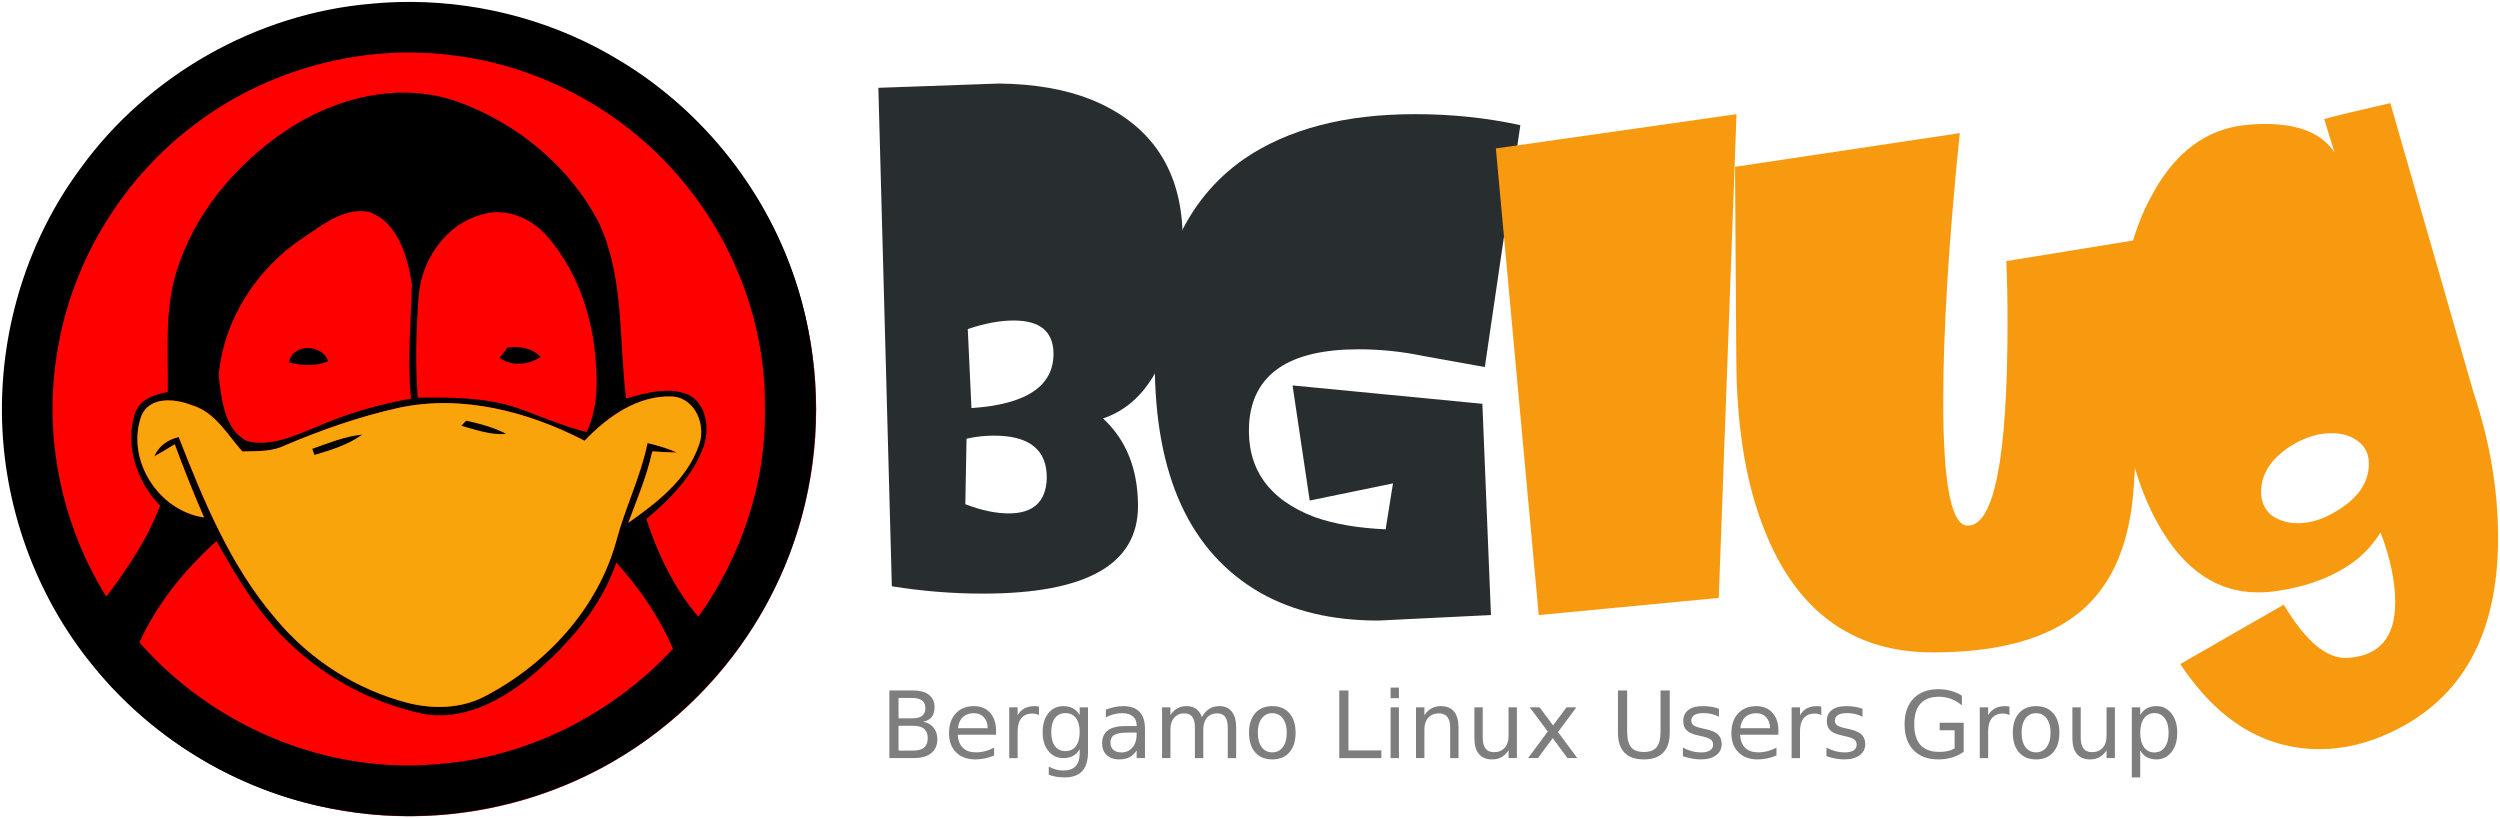
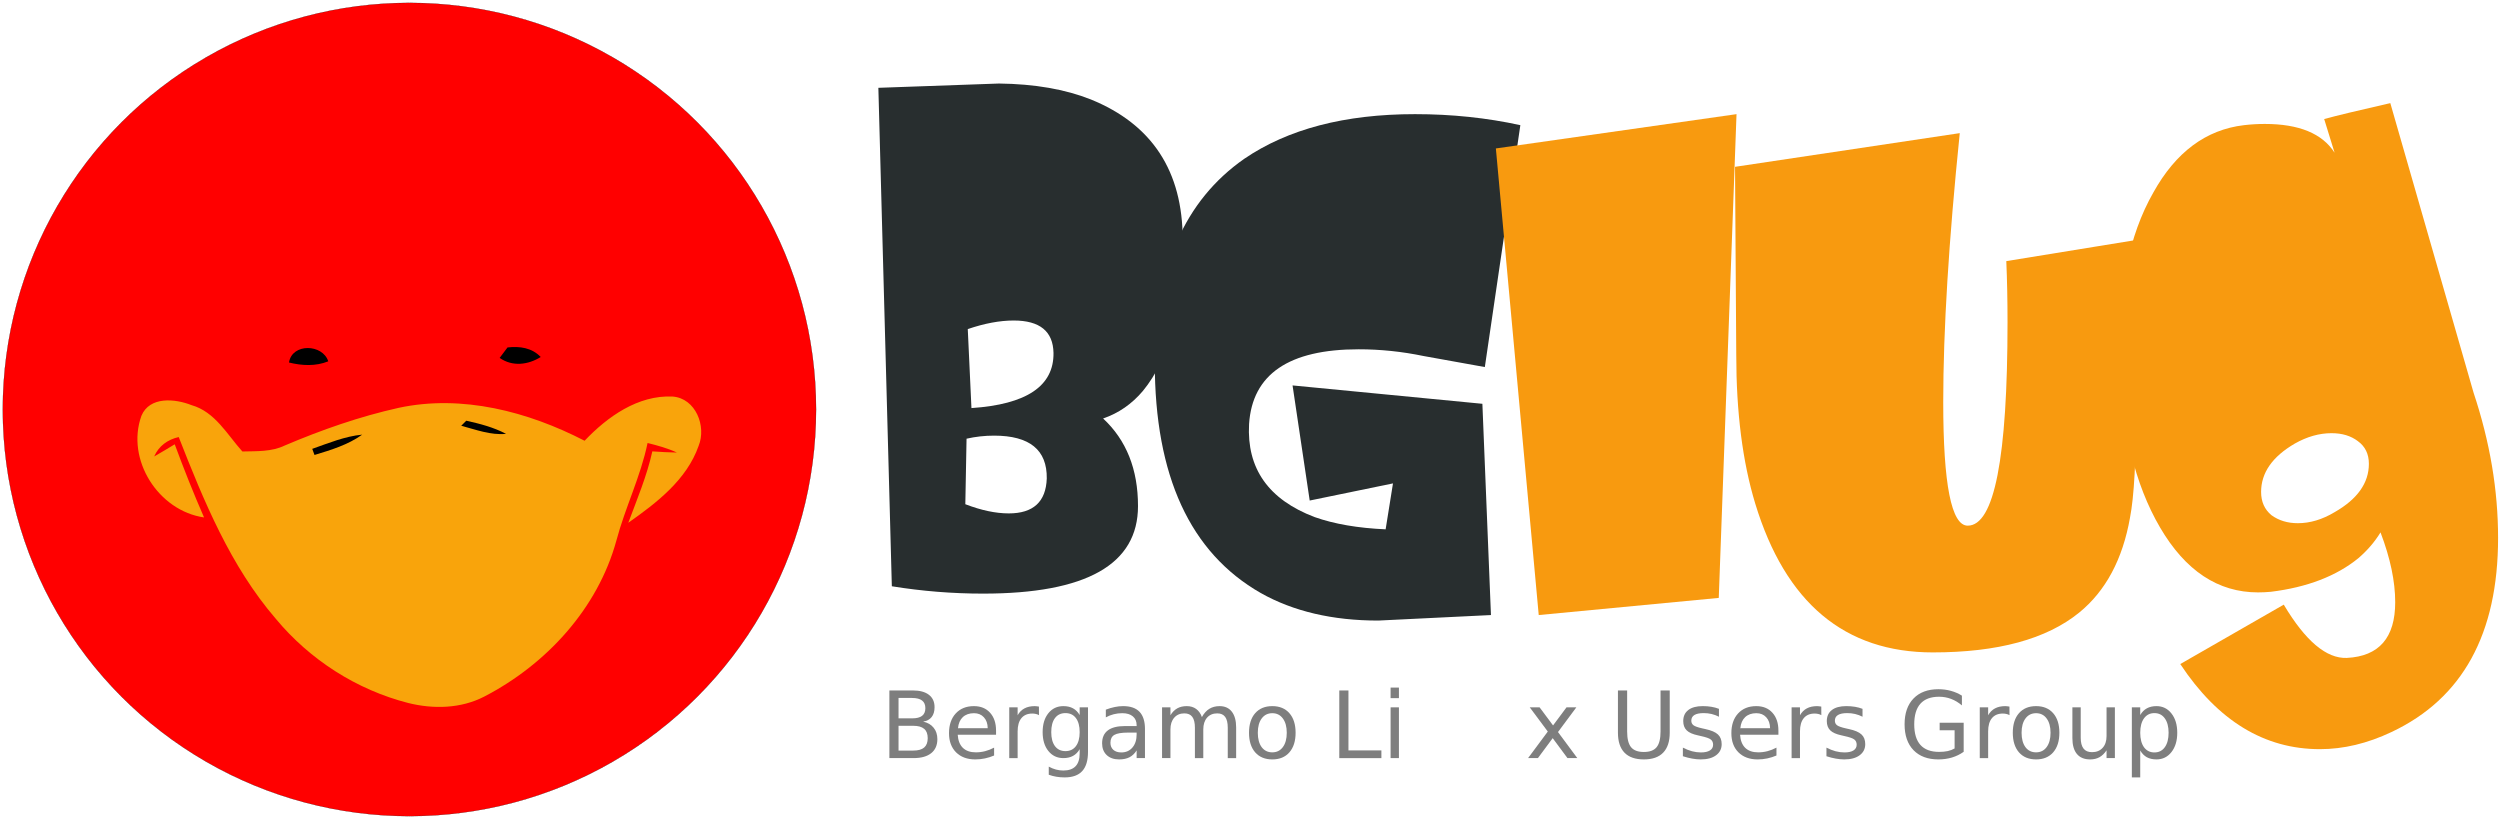
<svg xmlns="http://www.w3.org/2000/svg" xmlns:ns1="http://sodipodi.sourceforge.net/DTD/sodipodi-0.dtd" xmlns:ns2="http://www.inkscape.org/namespaces/inkscape" version="1.1" id="svg2" viewBox="0 0 1306.435 427.419" height="100%" width="100%" class="finished" ns1:docname="logo.svg" ns2:version="1.3.2 (091e20ef0f, 2023-11-25)">
  <ns1:namedview id="namedview1" pagecolor="#ffffff" bordercolor="#000000" borderopacity="0.25" ns2:showpageshadow="2" ns2:pageopacity="0.0" ns2:pagecheckerboard="true" ns2:deskcolor="#d1d1d1" ns2:zoom="0.51093928" ns2:cx="99.816166" ns2:cy="463.8516" ns2:window-width="920" ns2:window-height="1044" ns2:window-x="38" ns2:window-y="4" ns2:window-maximized="1" ns2:current-layer="svg2" />
  <defs id="defs4">
    <filter height="1.082" y="-0.041" width="1.034" x="-0.017" id="filter4810" style="color-interpolation-filters:sRGB">
      <feGaussianBlur id="feGaussianBlur4812" stdDeviation="0.746" />
    </filter>
  </defs>
  <circle style="fill:#ff0000;stroke:#000000;stroke-width:0.1;stroke-linecap:round;stroke-linejoin:round" id="path1" cx="213.955" cy="213.999" r="212.5" ns2:transform-center-x="0.5308699" ns2:transform-center-y="0.21665164" />
  <g transform="translate(427.445,-34.439)" id="layer1" ns1:insensitive="true" style="display:inline">
    <g id="text4242" style="font-style:normal;font-weight:normal;font-size:40px;line-height:125%;font-family:sans-serif;letter-spacing:0px;word-spacing:0px;fill:#000000;fill-opacity:0.392;stroke:none;stroke-width:1px;stroke-linecap:butt;stroke-linejoin:miter;stroke-opacity:1;filter:url(#filter4810)" />
    <path id="path3359" style="fill:#282e2f;stroke-dasharray:1077px, 1079px;stroke-dashoffset:0px" d="m 190.609,159.69 q 0,53.76 -20.8,79.04 -8.64,10.24 -20.8,14.4 18.24,16.96 18.24,45.76 0,45.76 -80.96,45.76 -24,0 -47.68,-3.84 l -7.04,-260.48 63.04,-2.24 q 27.84,0.32 48,8.32 48,19.52 48,73.28 z m -67.52,59.2 q -0.32,-16.96 -20.8,-16.96 -10.88,0 -24,4.48 l 1.92,41.28 q 43.2,-2.88 42.88,-28.8 z m -3.52,65.6 q 0.32,-22.4 -27.52,-22.4 -7.36,0 -14.4,1.6 l -0.64,34.24 q 12.48,4.8 22.72,4.8 19.2,0 19.84,-18.24 z" />
    <path id="path3361" style="fill:#282e2f;stroke-dasharray:1247px, 1249px;stroke-dashoffset:0px" d="m 367.049,99.85 -18.56,126.4 -32,-5.76 q -16.96,-3.52 -33.92,-3.52 -54.72,0 -57.28,39.04 -1.92,34.88 34.24,48.64 15.36,5.44 37.12,6.4 l 3.84,-24 -43.52,8.96 -8.96,-60.16 99.2,9.6 4.48,110.4 -58.88,2.88 q -35.84,0 -61.44,-14.4 -55.36,-31.68 -55.36,-120.32 0,-73.92 46.72,-106.56 34.24,-23.36 89.28,-23.36 28.8,0 55.04,5.76 z" />
    <path id="path3363" style="fill:#f89a0f;stroke-dasharray:720px, 722px;stroke-dashoffset:0px" d="m 376.654,355.85 -22.4,-243.84 125.76,-17.92 -9.28,252.8 z" />
    <path id="path3365" style="fill:#f89a0f;stroke-dasharray:1133px, 1135px;stroke-dashoffset:0px" d="m 688.839,247.05 q 0,41.6 -3.2,57.92 -5.76,32.64 -26.56,49.6 -25.6,20.8 -76.48,20.8 -69.12,0 -92.8,-77.76 -9.92,-32.64 -9.92,-77.76 l -0.64,-98.24 117.44,-17.6 q -8.64,84.48 -8.64,140.48 0,64.64 12.8,64.64 20.8,0 20.8,-106.24 0,-17.28 -0.64,-32 l 66.88,-10.88 q 0.96,35.52 0.96,87.04 z" />
    <path id="path3367" style="fill:#f89a0f;stroke-dasharray:1325px, 1327px;stroke-dashoffset:0px" d="m 865.189,239.69 q 12.8,38.4 12.8,75.84 0,75.2 -55.68,101.44 -18.88,8.96 -37.44,8.96 -43.52,0 -72.96,-44.48 l 54.08,-31.04 q 16.96,28.48 32.96,27.84 25.28,-1.28 25.28,-29.12 0,-16.32 -7.68,-36.48 -4.48,7.36 -11.52,13.44 -17.28,14.08 -45.76,17.6 -3.52,0.32 -6.72,0.32 -31.36,0 -51.2,-33.92 -19.84,-33.92 -21.12,-87.36 -1.6,-54.08 17.6,-87.68 17.6,-31.68 47.36,-35.2 5.44,-0.64 10.88,-0.64 26.88,0 36.48,15.04 l -5.44,-17.6 q 9.28,-2.56 34.56,-8.32 z m -74.24,21.12 q -9.6,0 -19.2,5.44 -17.6,10.24 -17.6,25.28 0,7.68 5.44,12.16 5.76,4.16 13.76,4.16 9.6,0 19.2,-5.76 17.92,-10.24 17.92,-25.28 0,-7.68 -5.76,-11.84 -5.44,-4.16 -13.76,-4.16 z" />
    <path d="m 42.105,413.718 v 12.954 h 7.673 q 3.86,0 5.707,-1.587 1.871,-1.61 1.871,-4.902 0,-3.315 -1.871,-4.878 -1.847,-1.587 -5.707,-1.587 z m 0,-14.541 v 10.657 h 7.081 q 3.505,0 5.21,-1.302 1.729,-1.326 1.729,-4.026 0,-2.676 -1.729,-4.002 -1.705,-1.326 -5.21,-1.326 z m -4.784,-3.931 h 12.22 q 5.47,0 8.431,2.273 2.96,2.273 2.96,6.465 0,3.244 -1.516,5.163 -1.516,1.918 -4.452,2.392 3.529,0.758 5.47,3.173 1.966,2.392 1.966,5.991 0,4.736 -3.221,7.318 -3.221,2.581 -9.165,2.581 h -12.693 z" style="fill:#7e7e7e;stroke-dasharray:215px, 217px;stroke-dashoffset:0px" id="path4171" />
    <path d="m 93.068,416.252 v 2.131 h -20.035 q 0.284,4.5 2.7,6.868 2.439,2.344 6.773,2.344 2.51,0 4.855,-0.616 2.368,-0.616 4.689,-1.847 v 4.121 q -2.344,0.995 -4.807,1.516 -2.463,0.521 -4.997,0.521 -6.347,0 -10.065,-3.694 -3.694,-3.694 -3.694,-9.994 0,-6.512 3.505,-10.325 3.529,-3.836 9.496,-3.836 5.352,0 8.454,3.458 3.126,3.434 3.126,9.354 z m -4.357,-1.279 q -0.048,-3.576 -2.013,-5.707 -1.942,-2.131 -5.163,-2.131 -3.647,0 -5.849,2.06 -2.179,2.06 -2.51,5.802 l 15.535,-0.024 z" style="fill:#7e7e7e;stroke-dasharray:165px, 167px;stroke-dashoffset:0px" id="path4173" />
    <path d="m 115.495,408.152 q -0.734,-0.426 -1.61,-0.616 -0.852,-0.213 -1.894,-0.213 -3.694,0 -5.684,2.416 -1.966,2.392 -1.966,6.891 v 13.972 h -4.381 v -26.523 h 4.381 v 4.121 q 1.374,-2.416 3.576,-3.576 2.202,-1.184 5.352,-1.184 0.45,0 0.995,0.072 0.545,0.048 1.208,0.166 l 0.024,4.476 z" style="fill:#7e7e7e;stroke-dasharray:89px, 91px;stroke-dashoffset:0px" id="path4175" />
    <path d="m 136.761,417.033 q 0,-4.736 -1.966,-7.341 -1.942,-2.605 -5.47,-2.605 -3.505,0 -5.47,2.605 -1.942,2.605 -1.942,7.341 0,4.713 1.942,7.318 1.966,2.605 5.47,2.605 3.529,0 5.47,-2.605 1.966,-2.605 1.966,-7.318 z m 4.357,10.278 q 0,6.773 -3.008,10.065 -3.008,3.315 -9.212,3.315 -2.297,0 -4.334,-0.355 -2.037,-0.331 -3.955,-1.042 v -4.239 q 1.918,1.042 3.789,1.539 1.871,0.498 3.813,0.498 4.286,0 6.418,-2.25 2.131,-2.226 2.131,-6.749 v -2.155 q -1.35,2.344 -3.458,3.505 -2.108,1.16 -5.044,1.16 -4.878,0 -7.862,-3.718 -2.984,-3.718 -2.984,-9.852 0,-6.157 2.984,-9.875 2.984,-3.718 7.862,-3.718 2.936,0 5.044,1.16 2.108,1.16 3.458,3.505 v -4.026 h 4.357 v 23.232 z" style="fill:#7e7e7e;stroke-dasharray:206px, 208px;stroke-dashoffset:0px" id="path4177" />
    <path d="m 162.195,417.27 q -5.281,0 -7.318,1.208 -2.037,1.208 -2.037,4.121 0,2.321 1.516,3.694 1.539,1.35 4.168,1.35 3.623,0 5.802,-2.558 2.202,-2.581 2.202,-6.844 v -0.971 z m 8.691,-1.8 v 15.133 h -4.357 v -4.026 q -1.492,2.416 -3.718,3.576 -2.226,1.137 -5.447,1.137 -4.073,0 -6.489,-2.273 -2.392,-2.297 -2.392,-6.134 0,-4.476 2.984,-6.749 3.008,-2.273 8.952,-2.273 h 6.11 v -0.426 q 0,-3.008 -1.989,-4.642 -1.966,-1.658 -5.541,-1.658 -2.273,0 -4.428,0.545 -2.155,0.545 -4.144,1.634 v -4.026 q 2.392,-0.924 4.642,-1.374 2.25,-0.474 4.381,-0.474 5.755,0 8.596,2.984 2.842,2.984 2.842,9.046 z" style="fill:#7e7e7e;stroke-dasharray:165px, 167px;stroke-dashoffset:0px" id="path4179" />
    <path d="m 200.63,409.171 q 1.634,-2.937 3.907,-4.334 2.273,-1.397 5.352,-1.397 4.144,0 6.394,2.913 2.25,2.889 2.25,8.241 v 16.009 h -4.381 v -15.867 q 0,-3.813 -1.35,-5.66 -1.35,-1.847 -4.121,-1.847 -3.386,0 -5.352,2.25 -1.966,2.25 -1.966,6.134 v 14.99 H 196.983 v -15.867 q 0,-3.836 -1.35,-5.66 -1.35,-1.847 -4.168,-1.847 -3.339,0 -5.305,2.273 -1.966,2.25 -1.966,6.11 v 14.99 h -4.381 v -26.523 h 4.381 v 4.121 q 1.492,-2.439 3.576,-3.6 2.084,-1.16 4.95,-1.16 2.889,0 4.902,1.468 2.037,1.468 3.008,4.263 z" style="fill:#7e7e7e;stroke-dasharray:221px, 223px;stroke-dashoffset:0px" id="path4181" />
    <path d="m 237.431,407.134 q -3.505,0 -5.541,2.747 -2.037,2.723 -2.037,7.483 0,4.76 2.013,7.507 2.037,2.723 5.565,2.723 3.481,0 5.518,-2.747 2.037,-2.747 2.037,-7.483 0,-4.713 -2.037,-7.46 -2.037,-2.771 -5.518,-2.771 z m 0,-3.694 q 5.684,0 8.928,3.694 3.244,3.694 3.244,10.23 0,6.512 -3.244,10.23 -3.244,3.694 -8.928,3.694 -5.707,0 -8.952,-3.694 -3.221,-3.718 -3.221,-10.23 0,-6.536 3.221,-10.23 3.244,-3.694 8.952,-3.694 z" style="fill:#7e7e7e;stroke-dasharray:142px, 144px;stroke-dashoffset:0px" id="path4183" />
    <path d="m 272.433,395.246 h 4.784 v 31.331 H 294.433 v 4.026 h -22 z" style="fill:#7e7e7e;stroke-dasharray:115px, 117px;stroke-dashoffset:0px" id="path4185" />
    <path d="m 299.24,404.079 h 4.357 v 26.523 h -4.357 z m 0,-10.325 h 4.357 v 5.518 h -4.357 z" style="fill:#7e7e7e;stroke-dasharray:82px, 84px;stroke-dashoffset:0px" id="path4187" />
-     <path d="m 334.739,414.594 v 16.009 h -4.357 v -15.867 q 0,-3.765 -1.468,-5.636 -1.468,-1.871 -4.405,-1.871 -3.529,0 -5.565,2.25 -2.037,2.25 -2.037,6.134 v 14.99 h -4.381 v -26.523 h 4.381 v 4.121 q 1.563,-2.392 3.671,-3.576 2.131,-1.184 4.902,-1.184 4.571,0 6.915,2.842 2.344,2.818 2.344,8.312 z" style="fill:#7e7e7e;stroke-dasharray:142px, 144px;stroke-dashoffset:0px" id="path4189" />
-     <path d="m 343.028,420.135 v -16.056 h 4.357 v 15.89 q 0,3.765 1.468,5.66 1.468,1.871 4.405,1.871 3.529,0 5.565,-2.25 2.06,-2.25 2.06,-6.134 v -15.038 h 4.357 v 26.523 h -4.357 v -4.073 q -1.587,2.416 -3.694,3.6 -2.084,1.16 -4.855,1.16 -4.571,0 -6.939,-2.842 -2.368,-2.842 -2.368,-8.312 z" style="fill:#7e7e7e;stroke-dasharray:142px, 144px;stroke-dashoffset:0px" id="path4191" />
    <path d="m 396.311,404.079 -9.591,12.906 10.088,13.617 h -5.139 l -7.72,-10.42 -7.72,10.42 h -5.139 l 10.302,-13.877 -9.425,-12.646 h 5.139 l 7.033,9.449 7.034,-9.449 z" style="fill:#7e7e7e;stroke-dasharray:137px, 139px;stroke-dashoffset:0px" id="path4193" />
    <path d="m 418.051,395.246 h 4.807 v 21.479 q 0,5.684 2.06,8.194 2.06,2.487 6.678,2.487 4.594,0 6.654,-2.487 2.06,-2.51 2.06,-8.194 v -21.479 h 4.807 v 22.071 q 0,6.915 -3.434,10.444 -3.41,3.529 -10.088,3.529 -6.702,0 -10.136,-3.529 -3.41,-3.529 -3.41,-10.444 z" style="fill:#7e7e7e;stroke-dasharray:174px, 176px;stroke-dashoffset:0px" id="path4195" />
    <path d="m 470.838,404.861 v 4.121 q -1.847,-0.947 -3.836,-1.421 -1.989,-0.474 -4.121,-0.474 -3.244,0 -4.878,0.995 -1.61,0.995 -1.61,2.984 0,1.516 1.16,2.392 1.16,0.853 4.665,1.634 l 1.492,0.331 q 4.642,0.995 6.584,2.818 1.966,1.8 1.966,5.044 0,3.694 -2.937,5.849 -2.913,2.155 -8.028,2.155 -2.131,0 -4.452,-0.426 -2.297,-0.402 -4.855,-1.232 v -4.499 q 2.416,1.255 4.76,1.894 2.344,0.616 4.642,0.616 3.079,0 4.736,-1.042 1.658,-1.066 1.658,-2.984 0,-1.776 -1.208,-2.723 -1.184,-0.947 -5.234,-1.824 l -1.516,-0.355 q -4.05,-0.853 -5.849,-2.605 -1.8,-1.776 -1.8,-4.855 0,-3.742 2.652,-5.778 2.652,-2.037 7.531,-2.037 2.416,0 4.547,0.355 2.131,0.355 3.931,1.066 z" style="fill:#7e7e7e;stroke-dasharray:136px, 138px;stroke-dashoffset:0px" id="path4197" />
    <path d="m 501.908,416.252 v 2.131 h -20.035 q 0.284,4.5 2.7,6.868 2.439,2.344 6.773,2.344 2.51,0 4.855,-0.616 2.368,-0.616 4.689,-1.847 v 4.121 q -2.344,0.995 -4.807,1.516 -2.463,0.521 -4.997,0.521 -6.347,0 -10.065,-3.694 -3.694,-3.694 -3.694,-9.994 0,-6.512 3.505,-10.325 3.529,-3.836 9.496,-3.836 5.352,0 8.454,3.458 3.126,3.434 3.126,9.354 z m -4.357,-1.279 q -0.048,-3.576 -2.013,-5.707 -1.942,-2.131 -5.163,-2.131 -3.647,0 -5.849,2.06 -2.179,2.06 -2.51,5.802 l 15.535,-0.024 z" style="fill:#7e7e7e;stroke-dasharray:165px, 167px;stroke-dashoffset:0px" id="path4199" />
    <path d="m 524.334,408.152 q -0.734,-0.426 -1.61,-0.616 -0.852,-0.213 -1.894,-0.213 -3.694,0 -5.684,2.416 -1.966,2.392 -1.966,6.891 v 13.972 h -4.381 v -26.523 h 4.381 v 4.121 q 1.374,-2.416 3.576,-3.576 2.202,-1.184 5.352,-1.184 0.45,0 0.995,0.072 0.545,0.048 1.208,0.166 l 0.024,4.476 z" style="fill:#7e7e7e;stroke-dasharray:89px, 91px;stroke-dashoffset:0px" id="path4201" />
    <path d="m 545.861,404.861 v 4.121 q -1.847,-0.947 -3.836,-1.421 -1.989,-0.474 -4.121,-0.474 -3.244,0 -4.878,0.995 -1.61,0.995 -1.61,2.984 0,1.516 1.16,2.392 1.16,0.853 4.665,1.634 l 1.492,0.331 q 4.642,0.995 6.584,2.818 1.966,1.8 1.966,5.044 0,3.694 -2.937,5.849 -2.913,2.155 -8.028,2.155 -2.131,0 -4.452,-0.426 -2.297,-0.402 -4.855,-1.232 v -4.499 q 2.416,1.255 4.76,1.894 2.344,0.616 4.642,0.616 3.079,0 4.736,-1.042 1.658,-1.066 1.658,-2.984 0,-1.776 -1.208,-2.723 -1.184,-0.947 -5.234,-1.824 l -1.516,-0.355 q -4.05,-0.853 -5.849,-2.605 -1.8,-1.776 -1.8,-4.855 0,-3.742 2.652,-5.778 2.652,-2.037 7.531,-2.037 2.416,0 4.547,0.355 2.131,0.355 3.931,1.066 z" style="fill:#7e7e7e;stroke-dasharray:136px, 138px;stroke-dashoffset:0px" id="path4203" />
    <path d="m 593.982,425.558 v -9.496 h -7.815 v -3.931 h 12.551 v 15.18 q -2.771,1.966 -6.11,2.984 -3.339,0.995 -7.128,0.995 -8.289,0 -12.978,-4.831 -4.665,-4.855 -4.665,-13.499 0,-8.668 4.665,-13.499 4.689,-4.855 12.978,-4.855 3.458,0 6.56,0.853 3.126,0.853 5.755,2.51 v 5.092 q -2.652,-2.25 -5.636,-3.386 -2.984,-1.137 -6.276,-1.137 -6.489,0 -9.757,3.623 -3.244,3.623 -3.244,10.799 0,7.152 3.244,10.775 3.268,3.623 9.757,3.623 2.534,0 4.523,-0.426 1.989,-0.45 3.576,-1.374 z" style="fill:#7e7e7e;stroke-dasharray:205px, 207px;stroke-dashoffset:0px" id="path4205" />
-     <path d="m 622.661,408.152 q -0.734,-0.426 -1.61,-0.616 -0.853,-0.213 -1.895,-0.213 -3.694,0 -5.684,2.416 -1.966,2.392 -1.966,6.891 v 13.972 h -4.381 v -26.523 h 4.381 v 4.121 q 1.374,-2.416 3.576,-3.576 2.202,-1.184 5.352,-1.184 0.45,0 0.995,0.072 0.545,0.048 1.208,0.166 l 0.024,4.476 z" style="fill:#7e7e7e;stroke-dasharray:89px, 91px;stroke-dashoffset:0px" id="path4207" />
+     <path d="m 622.661,408.152 q -0.734,-0.426 -1.61,-0.616 -0.853,-0.213 -1.895,-0.213 -3.694,0 -5.684,2.416 -1.966,2.392 -1.966,6.891 v 13.972 h -4.381 v -26.523 h 4.381 v 4.121 q 1.374,-2.416 3.576,-3.576 2.202,-1.184 5.352,-1.184 0.45,0 0.995,0.072 0.545,0.048 1.208,0.166 z" style="fill:#7e7e7e;stroke-dasharray:89px, 91px;stroke-dashoffset:0px" id="path4207" />
    <path d="m 636.562,407.134 q -3.505,0 -5.542,2.747 -2.037,2.723 -2.037,7.483 0,4.76 2.013,7.507 2.037,2.723 5.565,2.723 3.481,0 5.518,-2.747 2.037,-2.747 2.037,-7.483 0,-4.713 -2.037,-7.46 -2.037,-2.771 -5.518,-2.771 z m 0,-3.694 q 5.684,0 8.928,3.694 3.244,3.694 3.244,10.23 0,6.512 -3.244,10.23 -3.244,3.694 -8.928,3.694 -5.707,0 -8.952,-3.694 -3.221,-3.718 -3.221,-10.23 0,-6.536 3.221,-10.23 3.244,-3.694 8.952,-3.694 z" style="fill:#7e7e7e;stroke-dasharray:142px, 144px;stroke-dashoffset:0px" id="path4209" />
    <path d="m 655.531,420.135 v -16.056 h 4.357 v 15.89 q 0,3.765 1.468,5.66 1.468,1.871 4.405,1.871 3.529,0 5.565,-2.25 2.06,-2.25 2.06,-6.134 v -15.038 h 4.357 v 26.523 h -4.357 v -4.073 q -1.587,2.416 -3.694,3.6 -2.084,1.16 -4.855,1.16 -4.571,0 -6.939,-2.842 -2.368,-2.842 -2.368,-8.312 z" style="fill:#7e7e7e;stroke-dasharray:142px, 144px;stroke-dashoffset:0px" id="path4211" />
    <path d="m 690.982,426.624 v 14.067 h -4.381 v -36.612 h 4.381 v 4.026 q 1.374,-2.368 3.458,-3.505 2.108,-1.16 5.021,-1.16 4.831,0 7.839,3.836 3.031,3.836 3.031,10.088 0,6.252 -3.031,10.088 -3.008,3.836 -7.839,3.836 -2.913,0 -5.021,-1.137 -2.084,-1.16 -3.458,-3.529 z m 14.825,-9.26 q 0,-4.807 -1.989,-7.531 -1.966,-2.747 -5.423,-2.747 -3.458,0 -5.447,2.747 -1.966,2.723 -1.966,7.531 0,4.807 1.966,7.554 1.989,2.723 5.447,2.723 3.458,0 5.423,-2.723 1.989,-2.747 1.989,-7.554 z" style="fill:#7e7e7e;stroke-dasharray:181px, 183px;stroke-dashoffset:0px" id="path4213" />
-     <path id="path5535" d="M 215.023,1.004 C 207.925,0.965 200.826,1.283 193.762,1.967 133.934,7.104 77.188,39.367 42.049,88.01 14.894,124.646 0.57,170.295 1.01,215.826 c 0.411,47.909 17.438,95.527 47.939,132.545 32.174,39.601 79.086,67.019 129.52,75.062 47.41,8.161 97.433,-0.587 139.354,-24.102 39.484,-22.164 71.687,-57.244 90.123,-98.637 21.048,-46.823 24.013,-101.337 8.924,-150.332 C 401.839,101.338 368.167,58.448 324.338,31.939 291.667,11.852 253.354,1.212 215.023,1.004 Z m -0.717,26.437 c 7.603,0.024 15.206,0.529 22.756,1.533 46.794,5.724 90.887,30.266 120.625,66.814 26.89,32.732 42.595,74.889 42.008,117.396 0.793,38.926 -12.242,77.53 -34.729,109.146 -12.652,-14.854 -21.166,-32.674 -27.213,-51.109 12.506,-10.421 24.512,-22.605 30.09,-38.252 3.024,-9.394 1.352,-22.252 -8.453,-26.92 -10.539,-3.934 -21.842,-0.791 -32.205,2.174 -3.816,-30.56 -0.909,-62.94 -14.09,-91.562 -15.265,-29.591 -42.832,-52.343 -74.037,-63.527 -30.237,-10.744 -64.202,-2.172 -90.094,15.412 -26.01,17.555 -47.44,43.183 -56.775,73.449 -6.37,20.344 -4.167,41.891 -4.52,62.852 -6.899,1.262 -14.825,3.788 -17.174,11.244 -5.402,16.821 1.026,35.756 13.121,48.115 -6.458,17.408 -16.997,32.849 -28.064,47.586 C 32.449,274.745 22.822,229.331 29.574,186.119 36.444,139.179 62.276,95.467 99.822,66.521 132.22,41.232 173.251,27.312 214.307,27.441 Z M 188,110.328 c 1.6,-0.028 3.226,0.107 4.881,0.434 15.177,5.431 20.081,23.397 22.342,37.693 -0.44,19.962 -2.526,39.925 -0.441,59.857 -16.997,3.053 -33.73,7.808 -49.523,14.824 -11.39,4.521 -23.719,10.569 -36.254,7.34 -12.124,-6.4 -13.182,-22.136 -14.738,-34.23 2.525,-28.886 19.61,-55.571 43.594,-71.6 9.042,-5.959 18.938,-14.121 30.141,-14.318 z m 71.488,0.553 c 9.873,-0.143 19.651,4.914 26.188,12.299 14.091,16.028 22.135,36.782 24.865,57.83 1.732,14.942 2.672,30.796 -4.021,44.77 -12.476,-3.17 -24.278,-8.308 -36.344,-12.682 -16.704,-5.49 -34.522,-5.549 -51.9,-5.285 -1.321,-17.79 -0.851,-35.667 0.559,-53.428 1.497,-18.582 13.973,-36.902 32.408,-42.098 2.71,-0.918 5.482,-1.366 8.246,-1.406 z m 90.316,96.301 c 0.561,0.003 1.122,0.018 1.688,0.045 12.065,0.91 17.76,15.499 13.592,25.773 -6.224,17.731 -21.927,29.768 -36.752,40.189 4.58,-12.3 9.715,-24.454 12.562,-37.312 4.286,0.323 8.544,0.529 12.83,0.617 -4.902,-2.29 -10.128,-3.701 -15.324,-4.992 -3.611,17.555 -11.713,33.701 -16.293,50.992 -9.746,35.58 -36.665,64.759 -69.045,81.521 -12.183,6.312 -26.626,6.636 -39.748,3.348 -26.949,-6.899 -51.433,-22.605 -69.193,-44.006 -23.69,-27.507 -37.634,-61.56 -50.727,-94.967 -5.783,1.321 -10.423,4.639 -12.83,10.158 3.611,-2.084 7.192,-4.199 10.744,-6.371 4.756,12.887 9.835,25.658 15.324,38.223 -23.867,-3.435 -40.952,-30.208 -32.732,-53.105 4.286,-10.275 17.614,-8.983 26.186,-5.578 12.3,3.493 18.584,15.324 26.568,24.219 7.457,-0.205 15.236,0.236 22.135,-3.111 19.258,-8.19 39.131,-15.149 59.562,-19.699 33.143,-7.104 67.579,1.967 97.141,17.203 11.546,-12.172 26.922,-23.241 44.312,-23.146 z m -236.684,75.549 c 11.185,19.962 23.163,40.012 40.395,55.453 18.641,17.173 41.921,29.21 66.668,34.67 21.195,4.345 41.655,-6.546 57.537,-19.639 18.876,-16.058 36.255,-35.346 44.357,-59.213 12.124,13.386 22.399,28.418 29.621,45.033 -31.763,34.171 -76.033,56.774 -122.768,60.238 C 170.601,404.704 111.33,379.604 72.873,335.717 c 9.247,-20.461 23.691,-38.015 40.248,-52.986 z" style="fill:#000000;stroke-dasharray:5314px, 5316px;stroke-dashoffset:0px" transform="translate(-427.445,34.439)" />
    <path id="path5543" d="m -276.426,223.875 c 1.615,-10.245 17.614,-9.717 20.52,-0.616 -6.634,2.671 -13.709,2.29 -20.52,0.616 z" style="fill:#000000;stroke-dasharray:49px, 51px;stroke-dashoffset:0px" />
    <path id="path5545" d="m -162.23,216.008 c 6.37,-0.734 12.741,0.147 17.35,4.991 -6.664,4.139 -14.795,5.137 -21.459,0.47 1.027,-1.35 3.082,-4.11 4.11,-5.46 z" style="fill:#000000;stroke-dasharray:49px, 51px;stroke-dashoffset:0px" />
    <path id="path5547" d="m -121.953,264.768 c 11.919,-12.564 27.918,-23.955 46.001,-23.103 12.065,0.91 17.761,15.5 13.592,25.775 -6.224,17.731 -21.929,29.767 -36.754,40.188 4.58,-12.3 9.717,-24.454 12.564,-37.312 4.286,0.323 8.543,0.528 12.829,0.616 -4.902,-2.29 -10.128,-3.699 -15.324,-4.991 -3.611,17.555 -11.713,33.701 -16.293,50.992 -9.746,35.58 -36.666,64.76 -69.046,81.522 -12.183,6.312 -26.626,6.635 -39.748,3.347 -26.949,-6.899 -51.432,-22.604 -69.192,-44.005 -23.69,-27.507 -37.635,-61.56 -50.727,-94.967 -5.783,1.321 -10.421,4.638 -12.829,10.157 3.611,-2.084 7.192,-4.198 10.744,-6.37 4.756,12.887 9.834,25.657 15.324,38.222 -23.867,-3.435 -40.952,-30.208 -32.732,-53.105 4.286,-10.275 17.614,-8.983 26.186,-5.578 12.3,3.493 18.582,15.324 26.567,24.219 7.457,-0.205 15.236,0.235 22.135,-3.112 19.258,-8.19 39.132,-15.148 59.564,-19.698 33.143,-7.104 67.578,1.967 97.14,17.203 z" style="fill:#f9a40b;stroke-dasharray:1000px, 1002px;stroke-dashoffset:0px" />
    <path id="path5549" d="m -186.42,256.93 c 0.675,-0.646 1.996,-1.996 2.642,-2.642 7.134,1.585 14.267,3.435 20.784,6.869 -8.044,0.793 -15.764,-2.202 -23.426,-4.227 z" style="fill:#000000;stroke-dasharray:50px, 52px;stroke-dashoffset:0px" />
    <path id="path5551" d="m -264.272,268.996 c 8.513,-2.994 16.997,-6.546 26.098,-7.427 -7.427,5.343 -16.263,7.985 -24.923,10.627 z" style="fill:#000000;stroke-dasharray:58px, 60px;stroke-dashoffset:0px" />
  </g>
</svg>